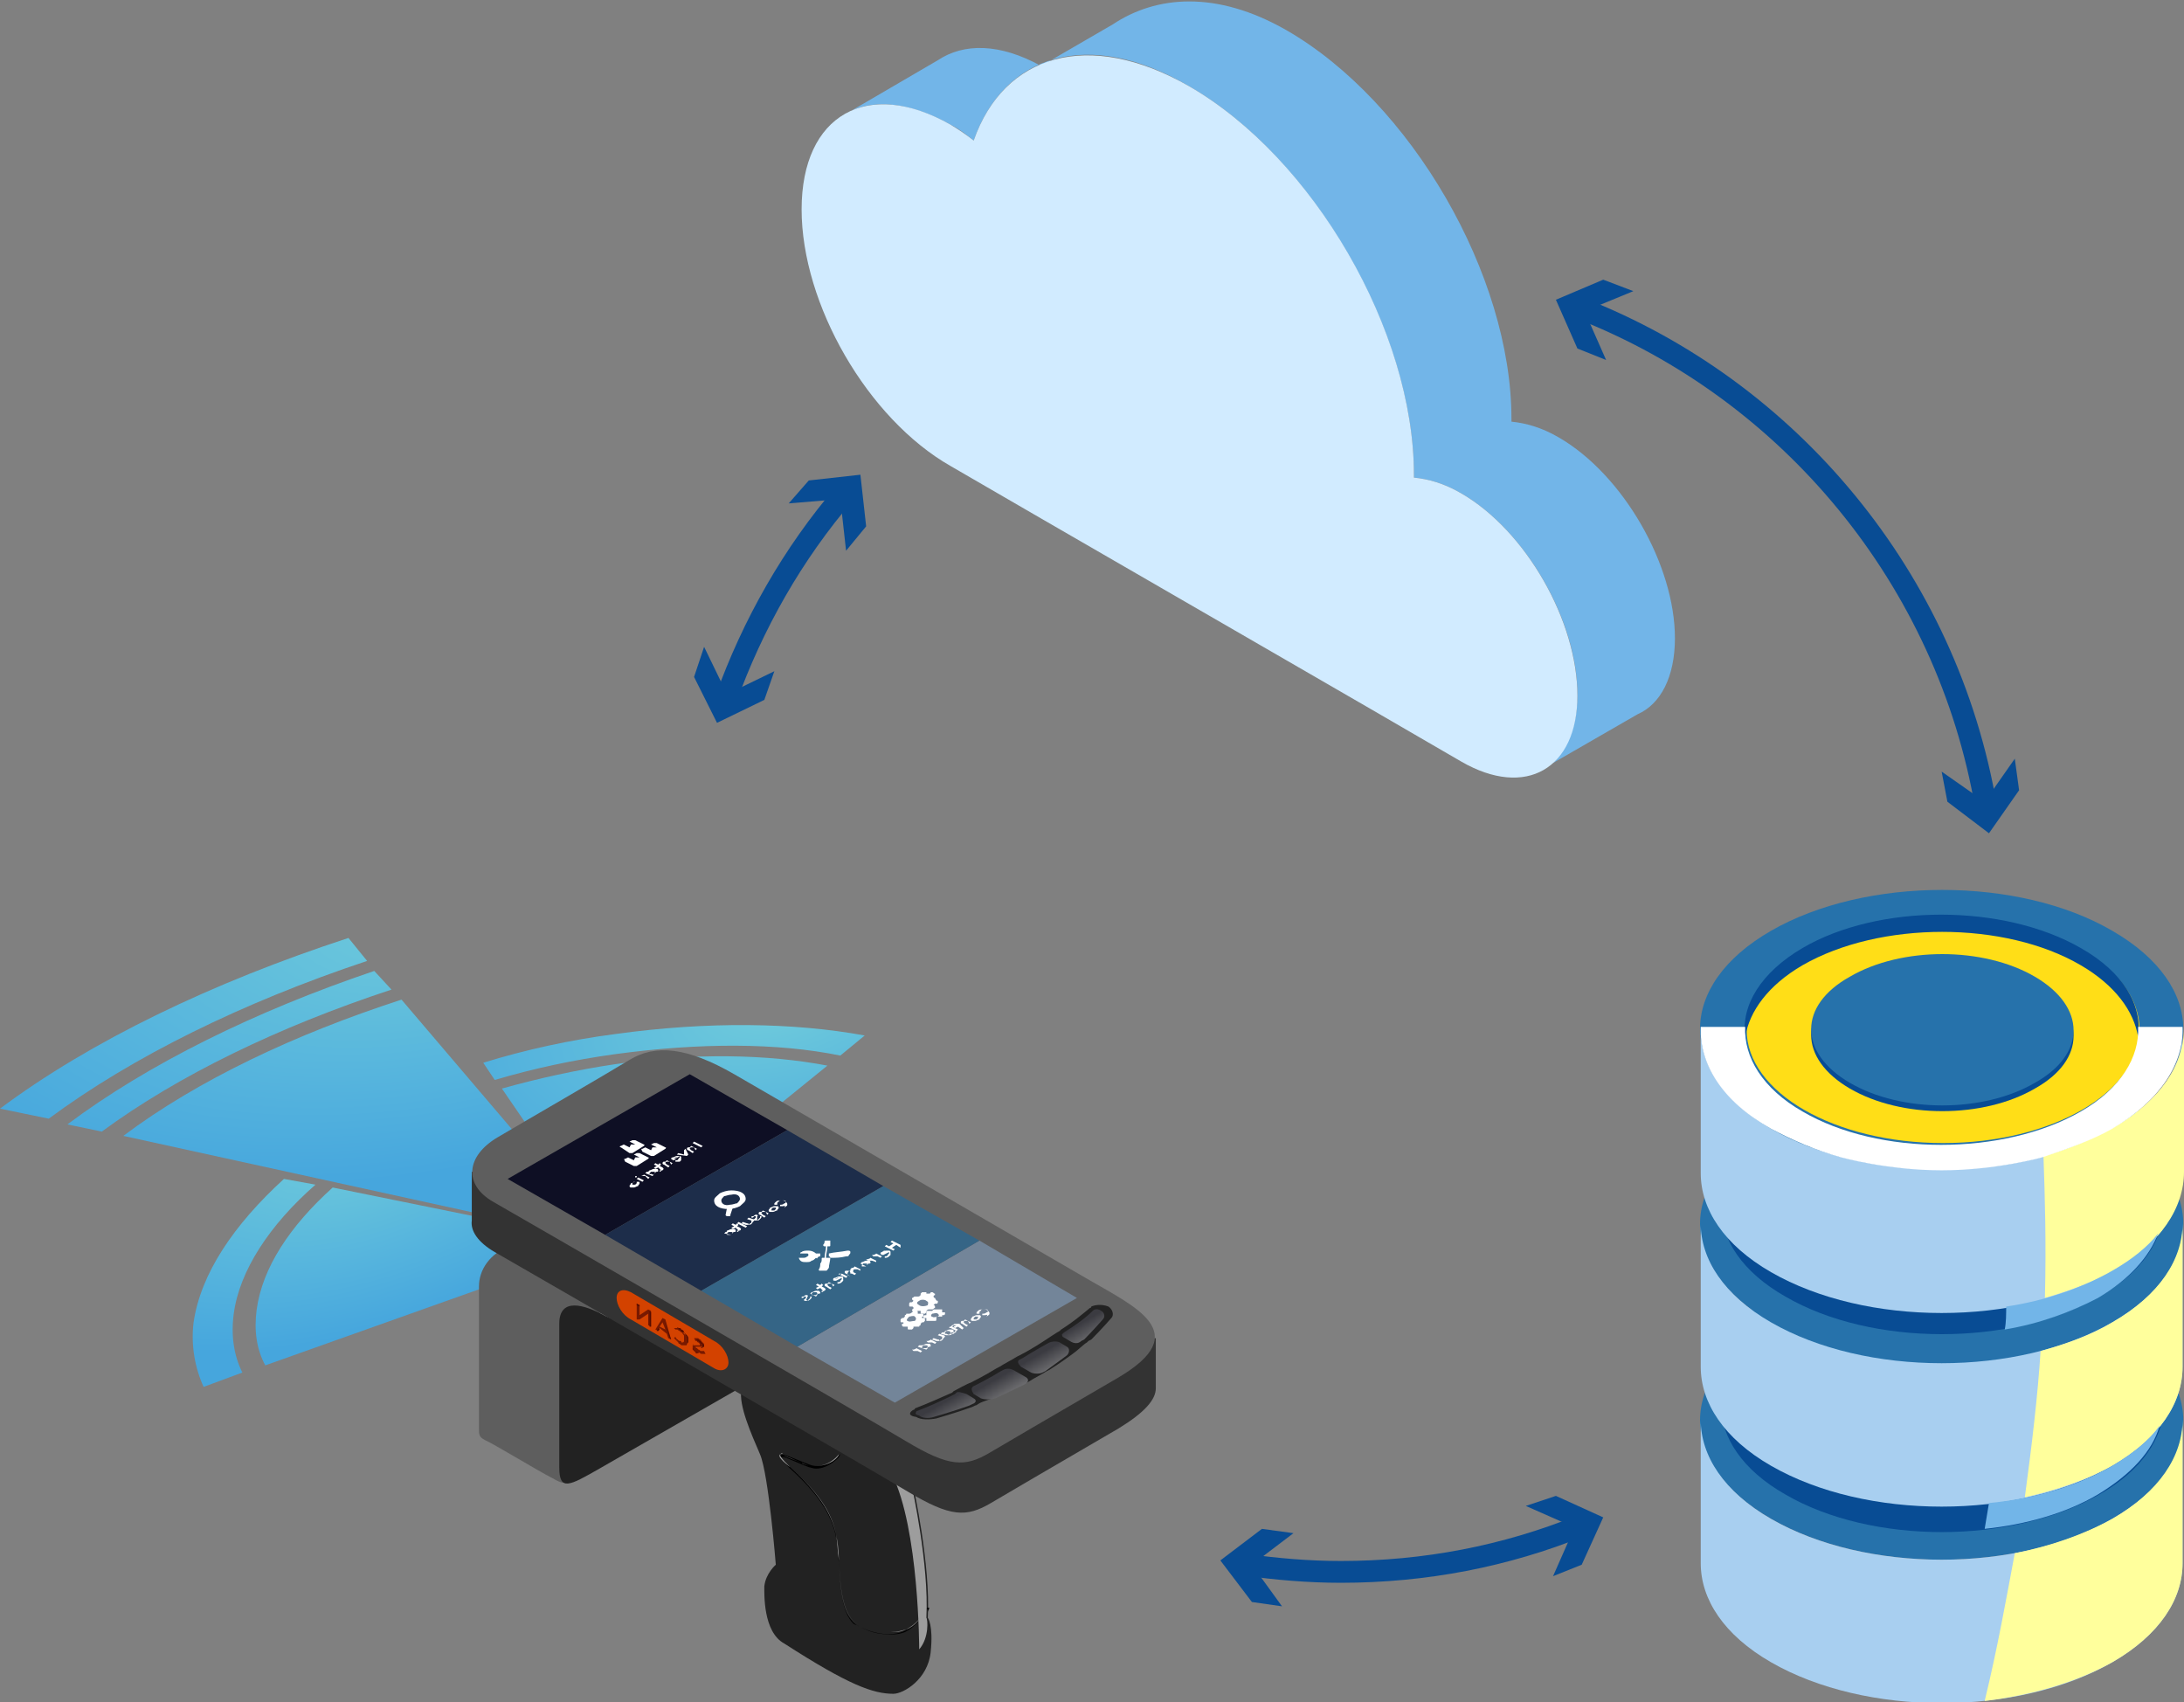
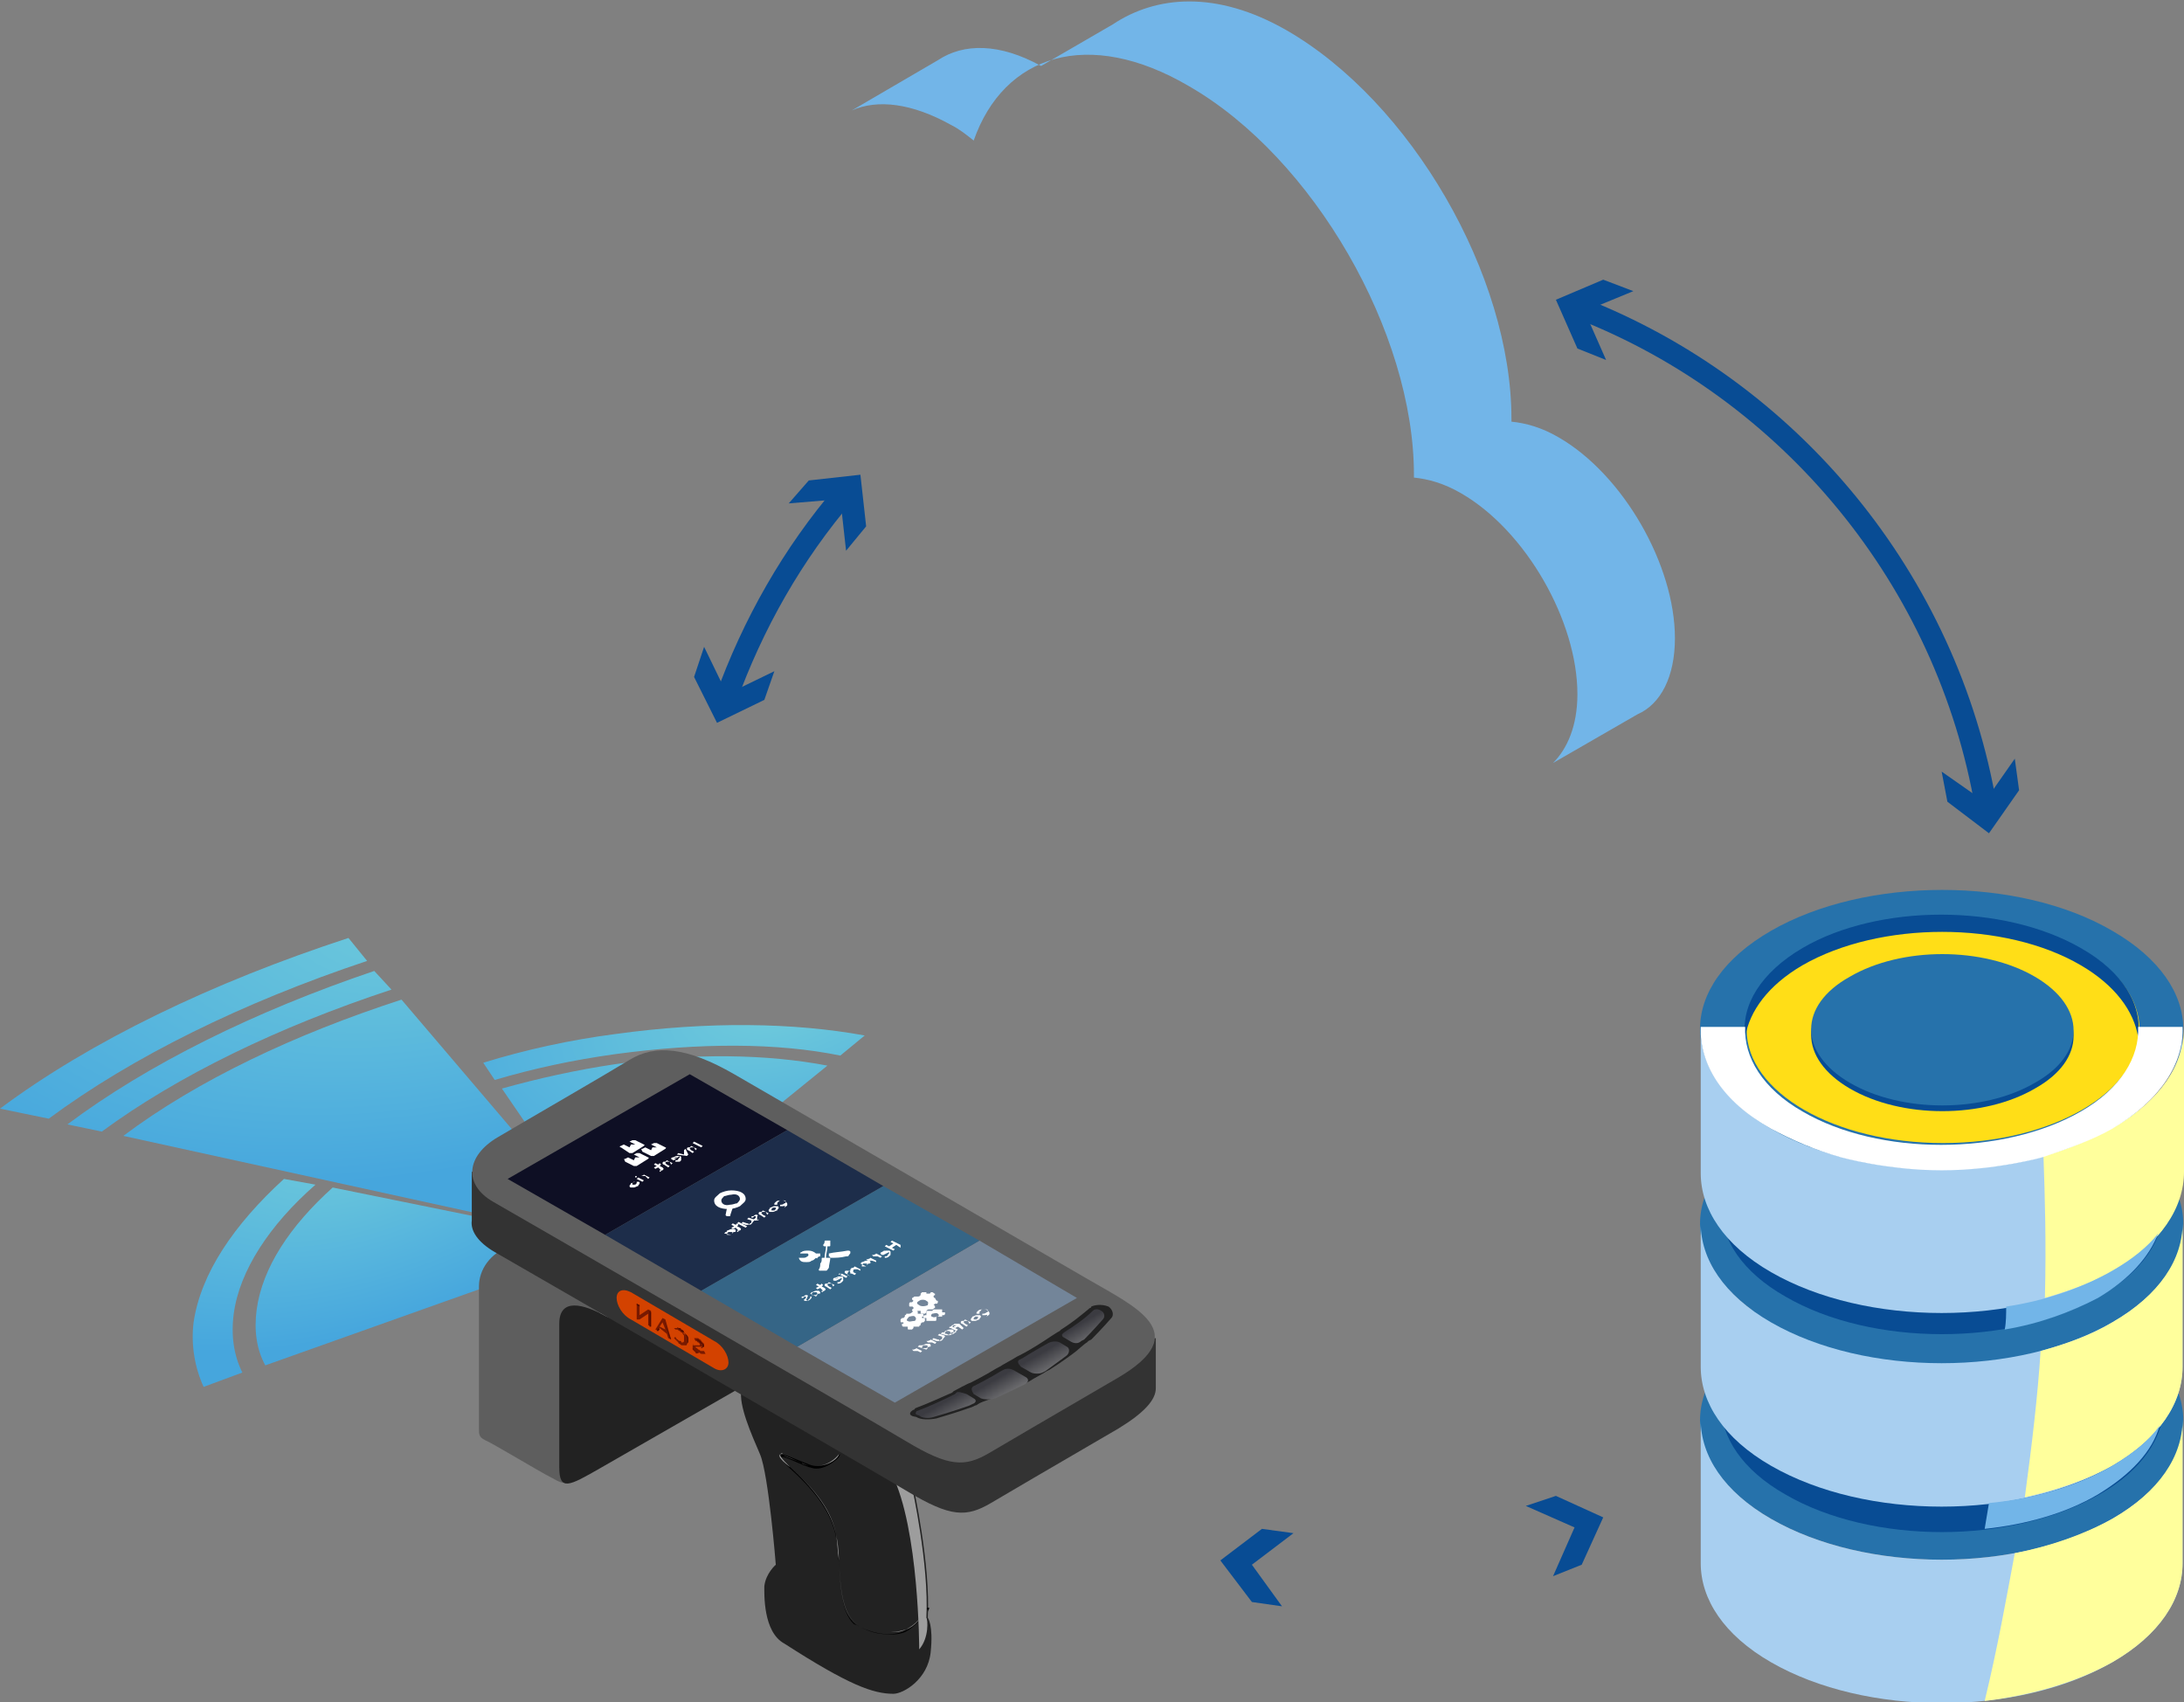
<svg xmlns="http://www.w3.org/2000/svg" version="1.1" id="Layer_1" x="0px" y="0px" viewBox="0 0 152.3 118.7" style="enable-background:new 0 0 152.3 118.7;" xml:space="preserve">
  <rect x="0" y="0" width="152.3" height="118.7" fill="#808080" stroke="none" />
  <style type="text/css">
	.st0{fill:#72B5E8;}
	.st1{fill:#D1EBFF;}
	.st2{fill:none;stroke:#084C94;stroke-width:1.52;stroke-miterlimit:10;}
	.st3{fill:#084C94;}
	.st4{fill:url(#SVGID_1_);}
	.st5{fill:url(#SVGID_2_);}
	.st6{fill:url(#SVGID_3_);}
	.st7{fill:#5E5E5E;}
	.st8{fill:#222222;}
	.st9{fill:#999999;}
	.st10{fill:#9D9D9D;}
	.st11{fill:#333333;}
	.st12{fill:#D34200;}
	.st13{fill:#781900;}
	.st14{fill:#540C00;}
	.st15{fill:#738599;}
	.st16{fill:#0E0F24;}
	.st17{fill:#1D2D4A;}
	.st18{fill:#356586;}
	.st19{fill:#FFFFFF;}
	.st20{fill:url(#SVGID_4_);}
	.st21{fill:url(#SVGID_5_);}
	.st22{fill:url(#SVGID_6_);}
	.st23{fill:url(#SVGID_7_);}
	.st24{fill:#2672AB;}
	.st25{fill:#A8CFF0;}
	.st26{fill:#FFDE17;}
	.st27{fill:#FFFF9C;}
</style>
  <g>
    <g>
      <g>
        <path class="st0" d="M116.8,44.5c0-5.1-3.6-11.4-8.1-14c-1.2-0.7-2.3-1-3.3-1.1c0-0.1,0-0.1,0-0.2c0-10-7-22.1-15.7-27.1     c-4.9-2.8-9.1-2.4-12.1-0.4l-5,2.9C69.7,3,67.2,3,65.4,4.2l-6,3.5c1.8-0.8,4.2-0.5,6.9,1c0.6,0.3,1.1,0.7,1.6,1.1     c2.1-6,8-7.9,15-3.8c8.7,5,15.7,17.2,15.7,27.1c0,0.1,0,0.1,0,0.2c1,0.1,2.1,0.4,3.3,1.1c4.5,2.6,8.1,8.9,8.1,14     c0,2.2-0.7,3.8-1.7,4.8l5.9-3.4l0,0C115.8,49.1,116.8,47.2,116.8,44.5z" />
      </g>
      <g>
-         <path class="st1" d="M101.9,34.4c-1.2-0.7-2.3-1-3.3-1.1c0-0.1,0-0.1,0-0.2c0-10-7-22.1-15.7-27.1c-7-4-12.9-2.2-15,3.8     c-0.5-0.4-1.1-0.8-1.6-1.1C60.5,5.4,55.9,8,55.9,14.6s4.6,14.6,10.4,17.9c2.9,1.7,32.2,18.6,35.6,20.6c4.5,2.6,8.1,0.5,8.1-4.6     C110,43.3,106.4,37,101.9,34.4z" />
-       </g>
+         </g>
    </g>
    <g>
      <g>
        <g>
          <path class="st2" d="M138.5,56.3c-2.7-15.9-13.7-29.1-28.3-34.8" />
          <g>
            <polygon class="st3" points="140.5,52.9 138.4,55.9 135.4,53.8 135.8,55.9 138.7,58.1 140.8,55.1      " />
          </g>
          <g>
            <polygon class="st3" points="113.9,20.3 110.5,21.7 112,25.1 110,24.3 108.5,20.9 111.8,19.5      " />
          </g>
        </g>
      </g>
      <g>
        <g>
-           <path class="st2" d="M86.8,109.1c2.2,0.3,4.4,0.5,6.7,0.5c5.9,0,11.5-1.1,16.7-3.2" />
          <g>
            <polygon class="st3" points="89.4,112 87.3,109.1 90.2,106.9 88,106.6 85.1,108.8 87.3,111.7      " />
          </g>
          <g>
            <polygon class="st3" points="108.3,109.9 109.8,106.5 106.4,105 108.5,104.3 111.8,105.8 110.3,109.1      " />
          </g>
        </g>
      </g>
      <g>
        <g>
          <path class="st2" d="M58.9,34.4c-3.6,4.2-6.4,9.1-8.3,14.4" />
          <g>
            <polygon class="st3" points="55,35.1 58.6,34.8 59,38.4 60.4,36.7 60,33.1 56.4,33.5      " />
          </g>
          <g>
            <polygon class="st3" points="49.1,45.1 50.7,48.4 54,46.8 53.3,48.8 50,50.4 48.4,47.2      " />
          </g>
        </g>
      </g>
    </g>
    <g>
      <g>
        <radialGradient id="SVGID_1_" cx="-1857.355" cy="306.656" r="29.124" gradientTransform="matrix(0.329 0.618 -1.421 0.371 1077.385 1097.439)" gradientUnits="userSpaceOnUse">
          <stop offset="0" style="stop-color:#6FCBDC" />
          <stop offset="0.922" style="stop-color:#46A6DD" />
        </radialGradient>
        <path class="st4" d="M8.6,79.2c5.2-3.9,12-7.1,19.4-9.5l14.4,16.9L8.6,79.2z M4.7,78.4l2.4,0.5c5.3-3.9,12.3-7.3,20.2-9.9     l-1.2-1.3C17.8,70.5,10.3,74.2,4.7,78.4z M0,77.3L3.4,78c5.8-4.3,13.5-8.1,22.2-11l-1.3-1.6C14.8,68.5,6.3,72.6,0,77.3z" />
        <radialGradient id="SVGID_2_" cx="-1288.221" cy="243.646" r="20.013" gradientTransform="matrix(0.477 0.578 -1.278 0.549 950.429 690.432)" gradientUnits="userSpaceOnUse">
          <stop offset="0" style="stop-color:#6FCBDC" />
          <stop offset="0.922" style="stop-color:#46A6DD" />
        </radialGradient>
        <path class="st5" d="M17.9,91.3c0.4-2.9,2.3-5.8,5.3-8.5l19.2,3.9l-23.9,8.5C17.9,94.1,17.7,92.8,17.9,91.3z M14.2,96.7l2.7-1     c-0.6-1.2-0.8-2.6-0.6-4.1c0.4-3,2.5-6.2,5.7-9l-2.2-0.4c-3.5,3.2-5.8,6.6-6.3,10C13.3,93.8,13.6,95.4,14.2,96.7z" />
        <radialGradient id="SVGID_3_" cx="-423.678" cy="1102.006" r="20.917" gradientTransform="matrix(-0.848 0.687 -1.187 -0.218 1002.747 601.666)" gradientUnits="userSpaceOnUse">
          <stop offset="0" style="stop-color:#6FCBDC" />
          <stop offset="0.922" style="stop-color:#46A6DD" />
        </radialGradient>
        <path class="st6" d="M42.9,74.2c5.5-0.8,10.6-0.7,14.8,0.1L42.4,86.7L35,75.9C37.5,75.2,40.2,74.6,42.9,74.2z M33.7,74.1l0.8,1.2     c2.7-0.8,5.5-1.4,8.4-1.8c5.9-0.8,11.3-0.8,15.7,0.1l1.7-1.4c-4.9-0.9-10.9-1-17.4-0.1C39.8,72.5,36.6,73.2,33.7,74.1z" />
      </g>
      <g>
        <path class="st7" d="M39.6,103.4c-0.4,0-0.5,0-1.2-0.4c-0.8-0.4-4.1-2.4-4.6-2.6c-0.4-0.2-0.4-0.4-0.4-0.8s0-8.7,0-9.9     c0-1.2,0.8-2.3,2.1-2.8c1.3-0.5,6.5,3.8,6.5,3.8l-1.4,6.8L39.6,103.4z" />
        <path class="st8" d="M41.8,102.4c-2.1,1.2-2.8,1.6-2.8-0.1s0-10,0-10c0-1.9,1.8-1.3,3.1-0.6c1.3,0.8,9,1.2,9,1.2l1.5,3.3     L41.8,102.4z" />
        <path class="st8" d="M63.7,103.7c0,0,1.2,5.4,1,9.1c0,0,0.4,0.5,0.2,2.4c-0.2,1.9-1.9,2.9-2.6,2.9c-1.4,0-3.1-0.6-7.6-3.5     c-1.5-0.8-1.4-3.5-1.4-4c0.1-0.9,0.8-1.5,0.8-1.5s-0.5-6.3-1.1-7.7c-0.6-1.4-1.5-3.4-1.3-4.5C52,95.8,63.7,103.7,63.7,103.7z" />
        <g>
          <path d="M58.5,101.6c0,0-0.7,0.8-1.6,0.8c-0.2,0-0.4-0.1-0.5-0.1c-0.2-0.1-0.3-0.1-0.5-0.2c-0.5-0.2-1.3-0.6-1.4-0.5      c0,0,0,0,0,0c-0.1,0-0.1,0-0.1,0c0,0,0-0.1,0-0.1c0.1-0.2,0.5,0,1.5,0.4c0.2,0.1,0.3,0.1,0.5,0.2c1.2,0.5,2.1-0.7,2.2-0.7      L58.5,101.6z" />
          <path d="M63.1,113.8c-0.5,0.2-1.1,0.2-1.8,0.1c-0.6-0.1-1-0.3-1.4-0.5c-0.1-0.1-0.3-0.1-0.4-0.2c-0.8-0.8-0.9-2.5-1-4.1      c0-0.7-0.1-1.4-0.2-1.9c-0.3-1.6-1.3-3.1-3.2-4.8c-0.6-0.6-0.7-0.7-0.7-0.7c0,0,0.1,0,0.1,0c0.1,0.1,0.2,0.3,0.6,0.6      c1.9,1.7,2.9,3.2,3.2,4.8c0.1,0.5,0.1,1.2,0.2,1.9c0.1,1.8,0.2,3.8,1.4,4.4c1.2,0.6,2.4,0.7,3.2,0.3c0.6-0.2,1-0.7,1.3-1.3      C64.2,113,63.7,113.5,63.1,113.8z" />
          <path d="M64.7,112.2l-0.1,0c0,0,0-0.1,0.1-0.1l0.1,0c0,0.1-0.1,0.2-0.1,0.3C64.7,112.3,64.7,112.2,64.7,112.2z" />
        </g>
        <g>
          <path class="st9" d="M57,102.2c0.9,0,1.5-0.8,1.5-0.8l0,0C58.5,101.6,57.9,102.2,57,102.2z" />
          <path class="st9" d="M55.9,102c0.2,0.1,0.3,0.1,0.5,0.2c0.2,0.1,0.5,0.1,0.7,0.1c-0.2,0-0.5,0-0.7-0.1      C56.2,102.1,56,102.1,55.9,102c-0.5-0.2-1.1-0.5-1.3-0.5C54.7,101.5,55.4,101.8,55.9,102z" />
          <path class="st9" d="M54.4,101.4c0,0,0.1-0.1,0.2-0.1C54.5,101.4,54.4,101.4,54.4,101.4c0,0.1,0,0.2,0.7,0.9      c1.9,1.7,2.9,3.2,3.2,4.7c0.1,0.5,0.1,1.2,0.2,1.8c0.1,1.8,0.2,3.9,1.4,4.5c0.5,0.2,1.3,0.5,2.2,0.5c0,0,0,0,0,0      c-0.9,0-1.7-0.3-2.2-0.5c-1.2-0.6-1.3-2.6-1.4-4.5c0-0.7-0.1-1.4-0.2-1.8c-0.3-1.6-1.3-3-3.2-4.7      C54.3,101.7,54.3,101.5,54.4,101.4z" />
          <path class="st9" d="M63.2,113.6c-0.3,0.1-0.7,0.2-1.1,0.2C62.5,113.8,62.8,113.8,63.2,113.6c0.6-0.3,1.1-0.8,1.4-1.6l0,0      C64.3,112.8,63.8,113.4,63.2,113.6z" />
        </g>
        <path class="st10" d="M64.1,115c0,0,0-8.4-1.9-12.2c0.9,0.6,1.4,0.9,1.4,0.9s1.2,5.4,1,9.1C64.7,112.9,64.8,114.2,64.1,115z" />
        <path class="st11" d="M32.9,85.1v-3.4l4.8,0.4v1.1c2.3-1.4,5-2.9,6.3-3.6c1.8-1.1,4-0.9,7.3,1c3.3,1.9,24.5,14.2,24.5,14.2     c0.5,0.3,0.9,0.5,1.4,0.8v-1.6l3.4-0.7v3.5l0,0c0,0.8-0.8,1.7-2.6,2.8c-5.5,3.2-7.2,4.2-8.9,5.2c-1.7,1-2.8,1-5.8-0.8     c-3-1.8-26.7-15.5-28.8-16.7C33.3,86.6,32.8,85.8,32.9,85.1z" />
        <path class="st7" d="M75.7,89.1c3.4,2,7.7,3.8,2.2,7c-5.5,3.2-7.2,4.2-8.9,5.2c-1.7,1-2.8,1-5.8-0.8c-3-1.8-26.7-15.5-28.8-16.7     s-1.9-3.2,0.3-4.5c2.2-1.3,7.4-4.3,9.2-5.4c1.8-1.1,4-0.9,7.3,1C54.5,76.8,75.7,89.1,75.7,89.1z" />
        <g>
          <path class="st12" d="M43,90.5c0,0.5,0.4,1.2,1,1.5l5.8,3.4c0.5,0.3,1,0.1,1-0.4v0c0-0.5-0.4-1.2-1-1.5L44,90.1      C43.4,89.8,43,90,43,90.5L43,90.5z" />
          <path class="st13" d="M48.5,94.3c0,0-0.1-0.1-0.1-0.1c0,0-0.1-0.1-0.1-0.1c0-0.1,0-0.1,0-0.2v0c0,0,0-0.1,0-0.1c0,0,0,0,0.1,0      c0,0,0.1,0,0.1,0c0,0,0.1,0,0.1,0c0.1,0,0.1,0,0.1,0c0,0,0.1,0,0.1,0c0,0,0,0,0,0c0,0,0,0,0,0v0c0,0,0-0.1,0-0.1      c0,0-0.1-0.1-0.1-0.1c0,0-0.1,0-0.1-0.1c0,0-0.1,0-0.1,0l-0.1-0.2c0.1,0,0.1,0,0.2,0c0.1,0,0.1,0,0.2,0.1c0.1,0,0.1,0.1,0.1,0.1      s0.1,0.1,0.1,0.1c0,0,0.1,0.1,0.1,0.1c0,0,0,0.1,0,0.1v0c0,0,0,0.1,0,0.1s0,0-0.1,0c0,0-0.1,0-0.1,0c0,0-0.1,0-0.2,0      c-0.1,0-0.1,0-0.1,0c0,0-0.1,0-0.1,0c0,0,0,0,0,0c0,0,0,0,0,0v0c0,0,0,0.1,0.1,0.1c0,0,0.1,0.1,0.1,0.1c0.1,0,0.1,0.1,0.2,0.1      c0.1,0,0.1,0,0.2,0l0.1,0.2c-0.1,0-0.1,0-0.2,0c-0.1,0-0.2,0-0.2-0.1C48.6,94.4,48.5,94.4,48.5,94.3z M47.3,93.6      c0,0-0.1-0.1-0.1-0.1c0,0-0.1-0.1-0.1-0.1c0,0-0.1-0.1-0.1-0.1l0.1-0.1c0,0.1,0.1,0.1,0.1,0.2c0,0.1,0.1,0.1,0.2,0.1      c0.1,0,0.1,0,0.1,0.1c0,0,0.1,0,0.1,0c0,0,0.1,0,0.1-0.1c0,0,0-0.1,0-0.1v0c0-0.1,0-0.1,0-0.2c0-0.1,0-0.1-0.1-0.2      c0-0.1-0.1-0.1-0.1-0.1c0,0-0.1-0.1-0.1-0.1c-0.1,0-0.1-0.1-0.2-0.1c0,0-0.1,0-0.1,0L47,92.6c0,0,0.1,0,0.1,0c0,0,0.1,0,0.1,0      c0,0,0.1,0,0.1,0s0.1,0,0.1,0.1c0.1,0,0.2,0.1,0.2,0.2c0.1,0.1,0.1,0.1,0.2,0.2s0.1,0.2,0.1,0.2c0,0.1,0,0.2,0,0.2v0      c0,0.1,0,0.1,0,0.2c0,0.1-0.1,0.1-0.1,0.1c0,0-0.1,0-0.2,0c-0.1,0-0.1,0-0.2-0.1C47.4,93.7,47.3,93.7,47.3,93.6z M46.8,93.4      l-0.2-0.1l-0.1-0.3L46,92.6l-0.1,0.2l-0.2-0.1l0.5-0.8l0.2,0.1L46.8,93.4z M46.4,92.7l-0.2-0.5L46,92.5L46.4,92.7z M45.4,92.5      l-0.2-0.1v-0.8l-0.6,0.4L44.4,92v-1.1l0.2,0.1v0.7l0.6-0.4l0.2,0.1V92.5z" />
          <g>
            <path class="st14" d="M48.3,93.8C48.3,93.7,48.3,93.7,48.3,93.8c0.1,0,0.1,0,0.1,0c0,0,0.1,0,0.1,0c0.1,0,0.1,0,0.1,0       c0,0,0.1,0,0.1,0c0,0,0,0,0,0c0,0,0,0-0.1,0c0,0-0.1,0-0.1,0C48.5,93.8,48.5,93.8,48.3,93.8C48.4,93.7,48.3,93.7,48.3,93.8z" />
            <path class="st14" d="M48.9,94.3c-0.1,0-0.1,0-0.2,0c-0.1,0-0.1,0-0.2-0.1c-0.1,0-0.1-0.1-0.1-0.1c0,0-0.1-0.1-0.1-0.1v0       c0,0,0,0,0,0c0,0,0,0,0,0c0,0,0,0,0,0c0,0,0,0,0,0c0,0,0,0,0,0v0c0,0,0,0.1,0.1,0.1c0,0,0.1,0.1,0.1,0.1c0.1,0,0.1,0.1,0.2,0.1       C48.9,94.3,48.9,94.3,48.9,94.3l0.2,0.2c0,0,0,0,0,0L48.9,94.3z" />
            <path class="st14" d="M48.9,94C48.9,94,48.9,94,48.9,94C49,94,49,94,48.9,94c0-0.1,0.1-0.1,0.1-0.1v0c0,0,0-0.1,0-0.1       c0,0,0-0.1-0.1-0.1c0,0-0.1-0.1-0.1-0.1s-0.1-0.1-0.1-0.1c-0.1,0-0.1-0.1-0.2-0.1c0,0-0.1,0-0.1,0l0,0c0.1,0,0.1,0,0.2,0       c0.1,0,0.1,0,0.2,0.1c0.1,0,0.1,0.1,0.1,0.1s0.1,0.1,0.1,0.1c0,0,0.1,0.1,0.1,0.1c0,0,0,0.1,0,0.1v0C49,93.9,49,94,48.9,94       C49,94,49,94,48.9,94z" />
            <polygon class="st14" points="44.6,91.8 44.6,91.1 44.4,91 44.4,90.9 44.6,91 44.6,91.8      " />
            <path class="st14" d="M47.5,93.6c0,0-0.1,0-0.1-0.1c-0.1,0-0.1-0.1-0.2-0.1c0-0.1-0.1-0.1-0.1-0.2l0,0c0,0.1,0.1,0.1,0.1,0.2       c0,0.1,0.1,0.1,0.2,0.1C47.5,93.6,47.5,93.6,47.5,93.6c0.1,0,0.1,0,0.1,0c0,0,0,0,0,0C47.6,93.6,47.6,93.6,47.5,93.6z" />
            <polygon class="st14" points="46.2,92.2 46.2,92.2 46,92.5 46.4,92.7 46.4,92.7 46,92.5      " />
            <polygon class="st14" points="45.3,91.5 45.2,91.4 45.2,91.4 45.4,91.5 45.4,92.5 45.3,92.5      " />
            <path class="st14" d="M47.9,93.7c0-0.1,0-0.1,0-0.2v0c0-0.1,0-0.2,0-0.2c0-0.1-0.1-0.2-0.1-0.2c0-0.1-0.1-0.2-0.2-0.2       c-0.1-0.1-0.1-0.1-0.2-0.2c0,0-0.1,0-0.1-0.1s-0.1,0-0.1,0c0,0-0.1,0-0.1,0c0,0,0,0,0,0l0,0c0,0,0.1,0,0.1,0c0,0,0.1,0,0.1,0       c0,0,0.1,0,0.1,0s0.1,0,0.1,0.1c0.1,0,0.2,0.1,0.2,0.2c0.1,0.1,0.1,0.1,0.2,0.2s0.1,0.2,0.1,0.2c0,0.1,0,0.2,0,0.2v0       C48,93.6,48,93.6,47.9,93.7C47.9,93.7,47.9,93.8,47.9,93.7c-0.1,0.1-0.1,0.1-0.1,0.1C47.8,93.8,47.9,93.8,47.9,93.7z" />
            <polygon class="st14" points="45.2,91.7 45.2,91.7 44.6,92.1 44.6,92.1      " />
            <polygon class="st14" points="45.9,92.6 46,92.7 45.9,92.8 45.8,92.8      " />
            <polygon class="st14" points="46.3,92 46.1,91.9 46.1,91.9 46.3,92 46.8,93.4 46.7,93.3      " />
          </g>
        </g>
        <g>
          <polygon class="st15" points="75.1,90.5 62.4,97.8 55.6,93.9 68.3,86.5     " />
          <polygon class="st16" points="35.4,82.2 48.1,74.9 54.9,78.8 42.2,86.1     " />
          <polygon class="st17" points="42.2,86.1 54.9,78.8 61.6,82.7 48.9,90     " />
          <polygon class="st18" points="61.6,82.7 68.3,86.5 55.6,93.9 48.9,90     " />
          <g>
            <g>
              <g>
                <path class="st19" d="M43.3,79.9l0.2-0.1l0.4,0.2l0.1-0.2l0.3,0l-0.4-0.2l0.2-0.1c0.1,0,0.2,0,0.2,0l0.6,0.3         c0.1,0,0,0.1,0,0.1l-0.8,0.5c-0.1,0-0.2,0-0.2,0L43.3,80C43.2,80,43.2,79.9,43.3,79.9z" />
                <path class="st19" d="M44.8,80.1l0.2-0.1l0.4,0.2l0.1-0.2l0.3,0l-0.4-0.2l0.2-0.1c0.1,0,0.2,0,0.2,0l0.6,0.3         c0.1,0,0,0.1,0,0.1l-0.8,0.5c-0.1,0-0.2,0-0.2,0l-0.6-0.3C44.7,80.1,44.7,80.1,44.8,80.1z" />
                <path class="st19" d="M43.6,80.8l0.2-0.1l0.4,0.2l0.1-0.2l0.3,0l-0.4-0.2l0.2-0.1c0.1,0,0.2,0,0.2,0l0.6,0.3         c0.1,0,0,0.1,0,0.1l-0.8,0.5c-0.1,0-0.2,0-0.2,0l-0.6-0.3C43.5,80.8,43.5,80.8,43.6,80.8z" />
              </g>
              <g>
                <path class="st19" d="M48.9,80l-0.6-0.3l0.1-0.1l0.6,0.3L48.9,80z" />
                <path class="st19" d="M48.4,80c0,0-0.1,0-0.1,0s-0.1,0-0.1,0c0,0-0.1,0-0.1,0.1c0,0,0,0,0.1,0.1l0.2,0.1l-0.1,0.1L48,80.2         c-0.1,0-0.1-0.1-0.1-0.1c0,0,0-0.1,0.1-0.1c0,0,0.1,0,0.1,0c0,0,0.1,0,0.1,0l-0.1,0l0.1-0.1l0.4,0.2l-0.1,0.1L48.4,80z" />
                <path class="st19" d="M47.7,80.2l0.1-0.1l0.2,0.4l-0.1,0.1l-0.7-0.1l0.1-0.1l0.4,0.1L47.7,80.2z" />
                <path class="st19" d="M46.8,80.8c0-0.1,0.1-0.1,0.1-0.1c0.1,0,0.2-0.1,0.3-0.1c0.1,0,0.2,0,0.2,0c0,0,0.1,0,0.1,0.1         c0,0,0,0,0,0.1c0,0,0,0.1,0,0.1s-0.1,0.1-0.1,0.1C47.3,81,47.2,81,47.1,81l0-0.1c0.1,0,0.2,0,0.2-0.1c0,0,0.1-0.1,0.1-0.1         c0,0,0-0.1,0-0.1L47,80.9c0,0,0,0,0,0C46.9,80.9,46.8,80.8,46.8,80.8z M47,80.8C47,80.8,47,80.8,47,80.8l0.3-0.1         c0,0-0.1,0-0.1,0C47.1,80.7,47.1,80.7,47,80.8C47,80.7,47,80.7,47,80.8z" />
                <path class="st19" d="M46.7,81c0,0-0.1,0-0.1,0c0,0-0.1,0-0.1,0c0,0-0.1,0-0.1,0.1c0,0,0,0,0.1,0.1l0.2,0.1l-0.1,0.1         l-0.3-0.2c-0.1,0-0.1-0.1-0.1-0.1c0,0,0-0.1,0.1-0.1c0,0,0.1,0,0.1,0c0,0,0.1,0,0.1,0l-0.1,0l0.1-0.1l0.4,0.2l-0.1,0.1         L46.7,81z" />
                <path class="st19" d="M46.1,81.6C46.2,81.5,46.2,81.5,46.1,81.6l-0.2-0.2l-0.2,0.1l-0.1-0.1l0.2-0.1l-0.2-0.1l0.1-0.1         l0.2,0.1l0.1-0.1l0.1,0.1L46,81.3l0.2,0.1c0.1,0.1,0.1,0.1,0,0.2c-0.1,0-0.1,0.1-0.2,0.1l0-0.1C46,81.6,46.1,81.6,46.1,81.6z         " />
-                 <path class="st19" d="M45.3,81.6c0.1,0,0.2-0.1,0.3-0.1c0.1,0,0.2,0,0.2,0c0.1,0,0.1,0.1,0.1,0.1c0,0.1,0,0.1-0.1,0.1         c-0.1,0-0.1,0.1-0.2,0.1l0.1,0L45.5,82L45,81.8l0.1-0.1l0.1,0C45.2,81.7,45.3,81.6,45.3,81.6z M45.5,81.9c0.1,0,0.1,0,0.1,0         c0,0,0.1-0.1,0.1-0.1c0,0,0-0.1-0.1-0.1c0,0-0.1,0-0.1,0c-0.1,0-0.1,0-0.1,0c0,0-0.1,0.1-0.1,0.1c0,0,0,0.1,0,0.1         C45.4,81.8,45.5,81.9,45.5,81.9z" />
                <path class="st19" d="M45,82c0,0-0.1,0-0.1,0c0,0-0.1,0-0.1,0c0,0,0,0-0.1,0L44.6,82c0,0,0,0,0.1,0c0.1,0,0.1-0.1,0.2,0         l-0.1,0l0.1-0.1l0.4,0.2l-0.1,0.1L45,82z" />
                <path class="st19" d="M44.3,82.1C44.3,82.1,44.3,82.1,44.3,82.1C44.2,82.1,44.2,82.1,44.3,82.1C44.2,82,44.2,82,44.3,82.1         c0-0.1,0-0.1,0-0.1c0,0,0.1,0,0.1,0c0,0,0,0,0,0C44.4,82.1,44.4,82.1,44.3,82.1C44.4,82.1,44.3,82.1,44.3,82.1z M44.5,82.1         l0.4,0.2l-0.1,0.1l-0.4-0.2L44.5,82.1z" />
                <path class="st19" d="M44.6,82.5c0,0.1-0.1,0.1-0.1,0.2c-0.1,0-0.2,0.1-0.3,0.1c-0.1,0-0.2,0-0.2,0c-0.1,0-0.1-0.1-0.1-0.1         c0-0.1,0.1-0.1,0.1-0.2c0.1,0,0.2-0.1,0.3-0.1c0.1,0,0.2,0,0.2,0C44.6,82.4,44.6,82.4,44.6,82.5z M44.2,82.6         c0.1,0,0.1,0,0.1,0s0.1-0.1,0.1-0.1c0,0,0-0.1,0-0.1c0,0-0.1,0-0.1,0c-0.1,0-0.1,0-0.1,0c0,0-0.1,0.1-0.1,0.1         c0,0,0,0.1,0,0.1C44.1,82.6,44.1,82.6,44.2,82.6z" />
              </g>
            </g>
            <g>
              <g>
                <path class="st19" d="M54.6,84.1c-0.1,0-0.2,0-0.2,0l0-0.1c0.1,0,0.2,0,0.3-0.1c0.1,0,0.1-0.1,0.1-0.1c0,0,0-0.1-0.1-0.1         c-0.1,0-0.1,0-0.2,0c-0.1,0-0.2,0-0.2,0.1c-0.1,0-0.1,0.1-0.1,0.2l-0.2,0c0,0,0-0.1,0-0.1c0,0,0.1-0.1,0.1-0.1         c0.1-0.1,0.2-0.1,0.4-0.1c0.1,0,0.2,0,0.3,0.1c0.1,0.1,0.1,0.1,0.1,0.2c0,0.1-0.1,0.1-0.2,0.2C54.8,84,54.7,84.1,54.6,84.1z" />
                <path class="st19" d="M54.3,84.2c0,0.1-0.1,0.1-0.1,0.2c-0.1,0-0.2,0.1-0.3,0.1c-0.1,0-0.2,0-0.2,0c-0.1,0-0.1-0.1-0.1-0.1         c0-0.1,0.1-0.1,0.1-0.2c0.1,0,0.2-0.1,0.3-0.1c0.1,0,0.2,0,0.2,0C54.3,84.1,54.3,84.2,54.3,84.2z M53.9,84.4         c0.1,0,0.1,0,0.1,0c0,0,0.1-0.1,0.1-0.1c0,0,0-0.1,0-0.1c0,0-0.1,0-0.1,0c-0.1,0-0.1,0-0.1,0c0,0-0.1,0.1-0.1,0.1         c0,0,0,0.1,0,0.1C53.8,84.4,53.9,84.4,53.9,84.4z" />
                <path class="st19" d="M53.4,84.5c0,0-0.1,0-0.1,0c0,0-0.1,0-0.1,0c0,0-0.1,0-0.1,0.1c0,0,0,0,0.1,0.1l0.2,0.1l-0.1,0.1         L53,84.7c-0.1,0-0.1-0.1-0.1-0.1c0,0,0-0.1,0.1-0.1c0,0,0.1,0,0.1,0c0,0,0.1,0,0.1,0l-0.1,0l0.1-0.1l0.4,0.2l-0.1,0.1         L53.4,84.5z" />
-                 <path class="st19" d="M52.8,85.1c-0.1,0-0.1,0-0.2,0c0,0-0.1-0.1,0-0.1c0,0,0,0,0.1-0.1c0,0,0,0,0-0.1c0,0,0,0,0,0         c0,0,0,0-0.1,0c0,0-0.1,0.1-0.1,0.1l-0.1,0c0-0.1,0-0.1,0.1-0.1c0.1,0,0.1-0.1,0.2-0.1c0.1,0,0.1,0,0.1,0c0,0,0.1,0.1,0,0.1         c0,0,0,0,0,0.1c0,0,0,0,0,0C52.8,85,52.8,85,52.8,85.1C52.8,85,52.8,85,52.8,85.1c0.1-0.1,0.1-0.1,0.1-0.1c0,0,0,0,0.1-0.1         c0,0,0,0,0-0.1l0.1,0c0,0.1,0,0.1-0.1,0.2C52.9,85.1,52.9,85.1,52.8,85.1z" />
+                 <path class="st19" d="M52.8,85.1c-0.1,0-0.1,0-0.2,0c0,0-0.1-0.1,0-0.1c0,0,0,0,0.1-0.1c0,0,0,0,0-0.1c0,0,0,0,0,0         c0,0,0,0-0.1,0c0,0-0.1,0.1-0.1,0.1l-0.1,0c0-0.1,0-0.1,0.1-0.1c0.1,0,0.1-0.1,0.2-0.1c0.1,0,0.1,0,0.1,0c0,0,0.1,0.1,0,0.1         c0,0,0,0,0,0.1c0,0,0,0,0,0C52.8,85,52.8,85,52.8,85.1C52.8,85,52.8,85,52.8,85.1c0.1-0.1,0.1-0.1,0.1-0.1c0,0,0,0,0.1-0.1         c0,0,0,0,0-0.1c0,0.1,0,0.1-0.1,0.2C52.9,85.1,52.9,85.1,52.8,85.1z" />
                <path class="st19" d="M52.2,85.4c-0.1,0-0.1,0-0.2,0l-0.3-0.1l0.1-0.1l0.3,0.1C52.2,85.3,52.2,85.3,52.2,85.4         c0.1-0.1,0.1-0.1,0.1-0.1c0,0,0.1,0,0.1-0.1c0,0,0,0,0-0.1L52.1,85l0.1-0.1l0.3,0.1c0.1,0,0.1,0.1,0.1,0.1         c0,0-0.1,0.1-0.1,0.1C52.4,85.4,52.3,85.4,52.2,85.4z" />
                <path class="st19" d="M51.5,85.2l0.6,0.3L52,85.6l-0.6-0.3L51.5,85.2z" />
                <path class="st19" d="M51.5,85.8C51.6,85.8,51.6,85.7,51.5,85.8l-0.2-0.2l-0.2,0.1l-0.1-0.1l0.2-0.1l-0.2-0.1l0.1-0.1         l0.2,0.1l0.1-0.1l0.1,0.1l-0.1,0.1l0.2,0.1c0.1,0.1,0.1,0.1,0,0.2c-0.1,0-0.1,0.1-0.2,0.1l0-0.1         C51.5,85.8,51.5,85.8,51.5,85.8z" />
                <path class="st19" d="M50.7,85.8c0.1,0,0.2-0.1,0.3-0.1c0.1,0,0.2,0,0.2,0c0.1,0,0.1,0.1,0.1,0.1c0,0.1,0,0.1-0.1,0.1         c-0.1,0-0.1,0.1-0.2,0.1l0.1,0l-0.1,0.1L50.5,86l0.1-0.1l0.1,0C50.6,85.9,50.7,85.9,50.7,85.8z M50.9,86.1c0.1,0,0.1,0,0.1,0         c0,0,0.1-0.1,0.1-0.1c0,0,0-0.1-0.1-0.1c0,0-0.1,0-0.1,0c-0.1,0-0.1,0-0.1,0c0,0-0.1,0.1-0.1,0.1s0,0.1,0,0.1         C50.8,86.1,50.9,86.1,50.9,86.1z" />
              </g>
              <g>
                <path class="st19" d="M50.8,84.3c-0.6,0-1-0.2-1-0.6c0-0.2,0.2-0.3,0.4-0.5c0.2-0.1,0.5-0.2,0.8-0.2c0.6,0,1,0.2,1,0.6         c0,0.2-0.2,0.3-0.4,0.5C51.4,84.2,51.1,84.3,50.8,84.3z M50.3,83.7c0,0.2,0.2,0.4,0.6,0.3c0.2,0,0.4-0.1,0.5-0.1         c0.1-0.1,0.2-0.2,0.2-0.3c0-0.2-0.2-0.4-0.6-0.3c-0.2,0-0.4,0.1-0.5,0.1C50.4,83.5,50.3,83.6,50.3,83.7z" />
                <path class="st19" d="M50.9,84.8C50.9,84.7,51,84.7,50.9,84.8l0.2-0.6c0-0.1-0.1-0.1-0.2-0.1c-0.1,0-0.2,0.1-0.2,0.1         l-0.1,0.5c0,0.1,0.1,0.1,0.2,0.1C50.8,84.8,50.8,84.8,50.9,84.8z" />
              </g>
            </g>
            <g>
              <g>
                <path class="st19" d="M62.5,86.8L62.2,87l0.2,0.1l-0.1,0.1l-0.6-0.3l0.1-0.1l0.2,0.1l0.3-0.2l-0.2-0.1l0.1-0.1l0.6,0.3         L62.8,87L62.5,86.8z" />
                <path class="st19" d="M61.4,87.4c0-0.1,0.1-0.1,0.1-0.1c0.1,0,0.2-0.1,0.3-0.1c0.1,0,0.2,0,0.2,0c0,0,0.1,0,0.1,0.1         c0,0,0,0,0,0.1c0,0,0,0.1,0,0.1c0,0-0.1,0.1-0.1,0.1c-0.1,0.1-0.2,0.1-0.3,0.1l0-0.1c0.1,0,0.2,0,0.2-0.1         c0,0,0.1-0.1,0.1-0.1s0-0.1,0-0.1l-0.4,0.2c0,0,0,0,0,0C61.4,87.5,61.4,87.4,61.4,87.4z M61.5,87.3         C61.5,87.4,61.5,87.4,61.5,87.3l0.3-0.1c0,0-0.1,0-0.1,0C61.7,87.2,61.6,87.2,61.5,87.3C61.5,87.3,61.5,87.3,61.5,87.3z" />
                <path class="st19" d="M61.2,87.6c0,0-0.1,0-0.1,0c0,0-0.1,0-0.1,0c0,0,0,0-0.1,0l-0.1-0.1c0,0,0,0,0.1,0c0.1,0,0.1-0.1,0.2,0         l-0.1,0l0.1-0.1l0.4,0.2l-0.1,0.1L61.2,87.6z" />
                <path class="st19" d="M60.8,87.9c0,0-0.1,0-0.1,0c0,0-0.1,0-0.1,0c0,0,0,0-0.1,0l-0.1-0.1c0,0,0,0,0.1,0c0.1,0,0.1-0.1,0.2,0         l-0.1,0l0.1-0.1l0.4,0.2L61.1,88L60.8,87.9z" />
                <path class="st19" d="M60.1,88c0.1,0,0.2-0.1,0.3-0.1c0.1,0,0.2,0,0.2,0c0.1,0,0.1,0.1,0.1,0.1c0,0.1,0,0.1-0.1,0.1         c-0.1,0-0.1,0.1-0.2,0.1l0.1,0l-0.1,0.1l-0.4-0.2l0.1-0.1l0.1,0C60,88.1,60.1,88.1,60.1,88z M60.3,88.3c0.1,0,0.1,0,0.1,0         c0,0,0.1-0.1,0.1-0.1c0,0,0-0.1-0.1-0.1c0,0-0.1,0-0.1,0c-0.1,0-0.1,0-0.1,0c0,0-0.1,0.1-0.1,0.1s0,0.1,0,0.1         C60.2,88.3,60.3,88.3,60.3,88.3z" />
                <path class="st19" d="M59.2,88.6c0,0,0.1,0,0.1,0c0,0,0,0,0-0.1c0,0,0,0,0.1-0.1c0,0,0.1,0,0.1,0c0,0,0.1,0,0.1,0l-0.1,0         l0.1-0.1l0.4,0.2L60,88.6l-0.2-0.1c0,0-0.1,0-0.1,0c0,0-0.1,0-0.1,0c0,0-0.1,0-0.1,0.1c0,0,0,0,0,0.1l0.2,0.1l-0.1,0.1         l-0.2-0.1c0,0-0.1,0-0.1,0C59.3,88.6,59.2,88.6,59.2,88.6c0,0.1-0.1,0.1-0.1,0.2c0,0,0,0,0,0.1l0.2,0.1L59.3,89L59,88.8         c-0.1,0-0.1-0.1-0.1-0.1c0,0,0-0.1,0.1-0.1C59.1,88.6,59.1,88.6,59.2,88.6z" />
                <path class="st19" d="M58.5,88.9C58.5,88.9,58.5,88.8,58.5,88.9C58.5,88.8,58.5,88.8,58.5,88.9         C58.5,88.8,58.5,88.8,58.5,88.9c0-0.1,0-0.1,0-0.1c0,0,0.1,0,0.1,0c0,0,0,0,0,0C58.7,88.8,58.6,88.8,58.5,88.9         C58.6,88.8,58.6,88.8,58.5,88.9z M58.7,88.8l0.4,0.2L59,89.1l-0.4-0.2L58.7,88.8z" />
                <path class="st19" d="M58.1,89.2c0-0.1,0.1-0.1,0.1-0.1c0.1,0,0.2-0.1,0.3-0.1c0.1,0,0.2,0,0.2,0c0,0,0.1,0,0.1,0.1         c0,0,0,0,0,0.1c0,0,0,0.1,0,0.1s-0.1,0.1-0.1,0.1c-0.1,0.1-0.2,0.1-0.3,0.1l0-0.1c0.1,0,0.2,0,0.2-0.1c0,0,0.1-0.1,0.1-0.1         c0,0,0-0.1,0-0.1l-0.4,0.2c0,0,0,0,0,0C58.1,89.3,58.1,89.3,58.1,89.2z M58.2,89.2C58.2,89.2,58.3,89.3,58.2,89.2l0.3-0.1         c0,0-0.1,0-0.1,0C58.4,89.1,58.4,89.1,58.2,89.2C58.3,89.2,58.3,89.2,58.2,89.2z" />
                <path class="st19" d="M58,89.5c0,0-0.1,0-0.1,0c0,0-0.1,0-0.1,0c0,0-0.1,0-0.1,0.1c0,0,0,0,0.1,0.1l0.2,0.1l-0.1,0.1         l-0.3-0.2c-0.1,0-0.1-0.1-0.1-0.1c0,0,0-0.1,0.1-0.1c0,0,0.1,0,0.1,0c0,0,0.1,0,0.1,0l-0.1,0l0.1-0.1l0.4,0.2l-0.1,0.1         L58,89.5z" />
                <path class="st19" d="M57.4,90C57.4,90,57.4,90,57.4,90l-0.2-0.2L57,89.9l-0.1-0.1l0.2-0.1l-0.2-0.1l0.1-0.1l0.2,0.1l0.1-0.1         l0.1,0.1l-0.1,0.1l0.2,0.1c0.1,0.1,0.1,0.1,0,0.2c-0.1,0-0.1,0.1-0.2,0.1l0-0.1C57.3,90,57.3,90,57.4,90z" />
                <path class="st19" d="M56.6,90.1c0.1,0,0.2-0.1,0.3-0.1c0.1,0,0.2,0,0.2,0s0.1,0.1,0.1,0.1c0,0.1,0,0.1-0.1,0.1         c-0.1,0-0.1,0.1-0.2,0.1l0.1,0l-0.1,0.1l-0.4-0.2l0.1-0.1l0.1,0C56.5,90.1,56.5,90.1,56.6,90.1z M56.8,90.3         c0.1,0,0.1,0,0.1,0c0,0,0.1-0.1,0.1-0.1c0,0,0-0.1-0.1-0.1c0,0-0.1,0-0.1,0c-0.1,0-0.1,0-0.1,0c0,0-0.1,0.1-0.1,0.1         c0,0,0,0.1,0,0.1C56.7,90.3,56.7,90.3,56.8,90.3z" />
                <path class="st19" d="M56.3,90.7c-0.1,0-0.1,0-0.2,0c0,0-0.1-0.1,0-0.1c0,0,0,0,0.1-0.1c0,0,0,0,0-0.1c0,0,0,0,0,0         c0,0,0,0-0.1,0c0,0-0.1,0.1-0.1,0.1l-0.1,0c0-0.1,0-0.1,0.1-0.1c0.1,0,0.1-0.1,0.2-0.1c0.1,0,0.1,0,0.1,0c0,0,0.1,0.1,0,0.1         c0,0,0,0,0,0.1c0,0,0,0,0,0C56.2,90.6,56.2,90.6,56.3,90.7C56.3,90.6,56.3,90.6,56.3,90.7c0.1-0.1,0.1-0.1,0.1-0.1         c0,0,0,0,0.1-0.1c0,0,0,0,0-0.1l0.1,0c0,0.1,0,0.1-0.1,0.2C56.4,90.7,56.3,90.7,56.3,90.7z" />
              </g>
              <g>
                <path class="st19" d="M57.6,87.7c0-0.3,0.1-0.5,0.1-0.8c0,0,0,0,0.1,0c0.1,0,0.1,0,0.1-0.1c0-0.1,0-0.2,0-0.3c0,0,0,0-0.1,0         c-0.1,0-0.1,0-0.2,0c-0.1,0-0.1,0-0.1,0.1c0,0.1-0.1,0.2-0.1,0.2c0,0,0,0,0,0c0,0,0,0.1,0.1,0.1c0,0,0,0,0.1,0         c0,0.3-0.1,0.5-0.1,0.8c0,0,0,0-0.1,0c-0.1,0-0.1,0-0.1,0.1c0,0.1,0,0.2-0.1,0.3c0,0.1,0,0.3-0.1,0.4c0,0.1,0,0.1,0.1,0.1         c0.1,0,0.2,0,0.4,0c0.1,0,0.1-0.1,0.2-0.2c0-0.2,0.1-0.5,0.1-0.7C57.8,87.7,57.8,87.7,57.6,87.7         C57.7,87.7,57.6,87.7,57.6,87.7z" />
                <path class="st19" d="M57,87.7C57.1,87.7,57.1,87.7,57,87.7c0.1-0.1,0.1-0.1,0.2-0.1c0,0,0,0,0,0c0-0.1,0-0.1,0-0.2l0,0         c0,0-0.1,0-0.1,0c-0.1,0-0.1,0-0.2,0c0,0,0,0,0,0c-0.1-0.1-0.3-0.2-0.5-0.2c-0.2,0-0.4,0-0.5,0.1c-0.1,0-0.1,0.1-0.1,0.1         c0,0,0,0,0,0c0,0,0,0,0.1,0c0.1,0,0.1,0,0.2,0c0.1,0,0.1,0,0.2,0c0.1,0,0.1,0.2,0,0.2c-0.1,0.1-0.2,0.1-0.3,0.1         c-0.1,0-0.1,0-0.2,0c0,0-0.1,0-0.1,0c0,0,0,0,0,0C55.8,88,56,88,56.2,88c0.2,0,0.3,0,0.4-0.1c0.1,0,0.2-0.1,0.3-0.2         c0,0,0,0,0,0C57,87.8,57,87.7,57,87.7z" />
                <path class="st19" d="M57.8,87.4C57.8,87.4,57.8,87.4,57.8,87.4c0,0.1,0,0.1,0,0.2c0,0,0,0,0,0c0.1,0,0.1,0.1,0.1,0.1l0,0         c0,0,0.1,0,0.1,0c0.3,0,0.6,0,1-0.1c0.1,0,0.2,0,0.2-0.1c0.1-0.1,0.1-0.1,0.1-0.2c0-0.1-0.1-0.1-0.2-0.1c0,0,0,0,0,0         C58.6,87.3,58.2,87.3,57.8,87.4C57.8,87.4,57.8,87.4,57.8,87.4z" />
              </g>
            </g>
            <g>
              <g>
                <path class="st19" d="M68.7,91.7c-0.1,0-0.2,0-0.2,0l0-0.1c0.1,0,0.2,0,0.3-0.1c0.1,0,0.1-0.1,0.1-0.1c0,0,0-0.1-0.1-0.1         c-0.1,0-0.1,0-0.2,0c-0.1,0-0.2,0-0.2,0.1c-0.1,0-0.1,0.1-0.1,0.2l-0.2,0c0,0,0-0.1,0-0.1c0,0,0.1-0.1,0.1-0.1         c0.1-0.1,0.2-0.1,0.4-0.1c0.1,0,0.2,0,0.3,0.1c0.1,0.1,0.1,0.1,0.1,0.2c0,0.1-0.1,0.1-0.2,0.2C68.9,91.6,68.8,91.7,68.7,91.7         z" />
                <path class="st19" d="M68.4,91.8c0,0.1-0.1,0.1-0.1,0.2c-0.1,0-0.2,0.1-0.3,0.1c-0.1,0-0.2,0-0.2,0c-0.1,0-0.1-0.1-0.1-0.1         c0-0.1,0.1-0.1,0.1-0.2c0.1,0,0.2-0.1,0.3-0.1c0.1,0,0.2,0,0.2,0C68.4,91.7,68.4,91.8,68.4,91.8z M68,92c0.1,0,0.1,0,0.1,0         c0,0,0.1-0.1,0.1-0.1c0,0,0-0.1,0-0.1c0,0-0.1,0-0.1,0c-0.1,0-0.1,0-0.1,0c0,0-0.1,0.1-0.1,0.1c0,0,0,0.1,0,0.1         C67.9,92,68,92,68,92z" />
                <path class="st19" d="M67.5,92.1c0,0-0.1,0-0.1,0s-0.1,0-0.1,0c0,0-0.1,0-0.1,0.1c0,0,0,0,0.1,0.1l0.2,0.1l-0.1,0.1l-0.3-0.2         c-0.1,0-0.1-0.1-0.1-0.1c0,0,0-0.1,0.1-0.1c0,0,0.1,0,0.1,0c0,0,0.1,0,0.1,0l-0.1,0l0.1-0.1l0.4,0.2l-0.1,0.1L67.5,92.1z" />
                <path class="st19" d="M66.9,92.3L66.9,92.3L66.9,92.3l0.3,0.3l-0.1,0.1l-0.3-0.2l-0.2,0.1l-0.1-0.1l0.2-0.1l0,0         c-0.1,0-0.1,0-0.2,0c0,0,0,0-0.1,0.1l-0.1,0c0,0,0.1-0.1,0.1-0.1c0.1,0,0.1-0.1,0.2-0.1C66.7,92.3,66.7,92.3,66.9,92.3         L66.9,92.3L66.9,92.3z M66.4,92.5C66.4,92.5,66.3,92.5,66.4,92.5c-0.1,0.1-0.1,0.1-0.1,0.1c0,0-0.1,0-0.1,0c0,0,0,0,0,0         c0,0,0,0,0,0C66.2,92.5,66.2,92.5,66.4,92.5C66.3,92.5,66.3,92.5,66.4,92.5C66.3,92.5,66.4,92.5,66.4,92.5z M66.3,92.6         l0.1-0.1l0.4,0.2l-0.1,0.1L66.3,92.6z" />
                <path class="st19" d="M65.9,92.8c0.1,0,0.2-0.1,0.3-0.1c0.1,0,0.2,0,0.2,0c0.1,0,0.1,0.1,0.1,0.1c0,0.1,0,0.1-0.1,0.1         c-0.1,0-0.1,0.1-0.2,0.1l0,0c0,0,0.1,0,0.1,0c0.1,0,0.1,0,0.2-0.1c0.1,0,0.1-0.1,0.1-0.1l0.1,0c0,0.1-0.1,0.1-0.2,0.2         c-0.1,0-0.2,0.1-0.3,0.1c-0.1,0-0.2,0-0.2,0L65.6,93l0.1-0.1l0.1,0C65.8,92.9,65.9,92.9,65.9,92.8z M66.3,92.9         C66.3,92.9,66.3,92.9,66.3,92.9c-0.1-0.1-0.1-0.1-0.2-0.1c-0.1,0-0.1,0-0.1,0c0,0-0.1,0.1-0.1,0.1c0,0,0,0.1,0,0.1         c0,0,0.1,0,0.1,0C66.2,93.1,66.2,93.1,66.3,92.9C66.3,93,66.3,93,66.3,92.9z" />
                <path class="st19" d="M65.5,93.5c-0.1,0-0.1,0-0.2,0l-0.3-0.1l0.1-0.1l0.3,0.1C65.5,93.4,65.5,93.4,65.5,93.5         c0.1-0.1,0.1-0.1,0.1-0.1c0,0,0.1,0,0.1-0.1c0,0,0,0,0-0.1l-0.3-0.1l0.1-0.1l0.3,0.1c0.1,0,0.1,0.1,0.1,0.1         c0,0-0.1,0.1-0.1,0.1C65.7,93.5,65.6,93.5,65.5,93.5z" />
                <path class="st19" d="M65,93.6c0,0-0.1,0-0.1,0c0,0-0.1,0-0.1,0c0,0,0,0-0.1,0l-0.1-0.1c0,0,0,0,0.1,0c0.1,0,0.1-0.1,0.2,0         l-0.1,0l0.1-0.1l0.4,0.2l-0.1,0.1L65,93.6z" />
                <path class="st19" d="M64.3,93.8c0.1,0,0.2-0.1,0.3-0.1c0.1,0,0.2,0,0.2,0c0.1,0,0.1,0.1,0.1,0.1c0,0.1,0,0.1-0.1,0.1         c-0.1,0-0.1,0.1-0.2,0.1l0.1,0l-0.1,0.1L64,93.9l0.1-0.1l0.1,0C64.2,93.8,64.2,93.8,64.3,93.8z M64.5,94c0.1,0,0.1,0,0.1,0         c0,0,0.1-0.1,0.1-0.1c0,0,0-0.1-0.1-0.1c0,0-0.1,0-0.1,0c-0.1,0-0.1,0-0.1,0c0,0-0.1,0.1-0.1,0.1c0,0,0,0.1,0,0.1         C64.4,94,64.4,94,64.5,94z" />
                <path class="st19" d="M64,94.2c0,0-0.1,0-0.1,0c0,0-0.1,0-0.1,0c0,0,0,0-0.1,0l-0.1-0.1c0,0,0,0,0.1,0c0.1,0,0.1-0.1,0.2,0         l-0.1,0l0.1-0.1l0.4,0.2l-0.1,0.1L64,94.2z" />
              </g>
              <g>
                <path class="st19" d="M65.4,90.7c0,0,0,0.1,0,0.1c0,0,0,0.1-0.1,0.1c0,0-0.1,0-0.1,0c0,0,0,0,0,0c0,0-0.1,0.1-0.1,0.1         c0,0,0,0,0,0c0,0,0.1,0,0.1,0.1c0,0,0,0.1,0,0.1c-0.1,0-0.1,0.1-0.2,0.1c0,0-0.1,0-0.1,0c0,0-0.1,0-0.1,0c0,0,0,0,0,0         c-0.1,0-0.1,0-0.2,0.1c0,0,0,0,0,0c0,0,0,0.1,0,0.1c0,0-0.1,0.1-0.1,0.1c-0.1,0-0.1,0-0.2,0c-0.1,0-0.1,0-0.1-0.1         c0,0,0,0,0-0.1c0,0,0,0,0,0c-0.1,0-0.1,0-0.2,0c0,0,0,0,0,0c0,0-0.1,0-0.1,0.1c0,0-0.1,0-0.1,0c-0.1,0-0.1-0.1-0.2-0.1         c0,0,0,0,0-0.1c0,0,0.1,0,0.1-0.1c0,0,0,0,0,0c0,0,0-0.1-0.1-0.1c0,0,0,0,0,0c0,0-0.1,0-0.1,0c-0.1,0-0.1,0-0.1-0.1         c0,0,0-0.1,0-0.1c0,0,0-0.1,0.1-0.1c0,0,0.1,0,0.1,0c0,0,0,0,0,0c0,0,0.1-0.1,0.1-0.1c0,0,0,0,0,0c0,0,0,0-0.1-0.1         c0,0,0-0.1,0-0.1c0.1,0,0.1-0.1,0.2-0.1c0,0,0.1,0,0.1,0c0,0,0.1,0,0.1,0c0,0,0,0,0,0c0.1,0,0.1,0,0.2-0.1c0,0,0,0,0,0         c0,0,0,0,0-0.1c0,0,0.1-0.1,0.1-0.1c0.1,0,0.2,0,0.2,0c0.1,0,0.1,0,0.1,0c0,0,0,0,0,0.1c0,0,0,0,0,0c0.1,0,0.1,0,0.2,0         c0,0,0,0,0,0c0,0,0.1,0,0.1-0.1c0,0,0.1,0,0.1,0c0.1,0,0.1,0.1,0.2,0.1c0,0,0,0.1,0,0.1c0,0-0.1,0-0.1,0.1c0,0,0,0,0,0         c0,0,0,0.1,0.1,0.1c0,0,0,0,0,0C65.3,90.7,65.3,90.7,65.4,90.7C65.4,90.7,65.4,90.7,65.4,90.7C65.4,90.7,65.4,90.7,65.4,90.7         z M64.6,90.7c-0.1-0.1-0.4-0.1-0.5,0c-0.2,0.1-0.2,0.2,0,0.3c0.1,0.1,0.4,0.1,0.6,0C64.7,90.9,64.8,90.8,64.6,90.7z" />
                <path class="st19" d="M63.6,91.5c0,0,0.1-0.1,0.1-0.1c0.1,0,0.1,0,0.2,0c0.1,0,0.1,0,0.1,0.1c0,0,0,0,0,0.1c0,0,0,0,0,0         c0,0,0.1,0,0.1,0c0,0,0,0,0,0c0,0,0.1,0,0.1,0c0,0,0.1,0,0.1,0c0,0,0.1,0,0.1,0.1c0,0,0,0.1,0,0.1c0,0,0,0-0.1,0c0,0,0,0,0,0         c0,0,0,0.1,0,0.1c0,0,0,0,0,0c0,0,0.1,0,0.1,0c0.1,0,0.1,0,0.1,0.1c0,0,0,0.1,0,0.1c0,0-0.1,0.1-0.1,0.1c0,0-0.1,0-0.1,0         c0,0,0,0,0,0c0,0-0.1,0.1-0.1,0.1c0,0,0,0,0,0c0,0,0,0,0,0c0,0,0,0.1,0,0.1c0,0-0.1,0-0.1,0.1c-0.1,0-0.1,0-0.1,0         c0,0,0,0-0.1,0c0,0,0,0,0,0c-0.1,0-0.1,0-0.2,0c0,0,0,0,0,0c0,0,0,0,0,0.1c0,0-0.1,0.1-0.1,0.1c-0.1,0-0.1,0-0.2,0         c-0.1,0-0.1,0-0.1-0.1c0,0,0,0,0-0.1c0,0,0,0,0,0c0,0-0.1,0-0.1,0c0,0,0,0,0,0c0,0,0,0-0.1,0c-0.1,0-0.1,0-0.1,0         c0,0-0.1,0-0.1-0.1c0,0,0-0.1,0-0.1c0,0,0,0,0.1,0c0,0,0,0,0,0c0,0,0-0.1,0-0.1c0,0,0,0,0,0c0,0-0.1,0-0.1,0         c-0.1,0-0.1,0-0.1-0.1c0,0,0-0.1,0-0.1c0,0,0.1-0.1,0.1-0.1c0,0,0.1,0,0.1,0c0,0,0,0,0,0c0,0,0.1-0.1,0.1-0.1c0,0,0,0,0,0         c0,0,0,0,0,0c0,0,0-0.1,0-0.1c0,0,0.1,0,0.1-0.1c0,0,0.1,0,0.1,0c0,0,0,0,0.1,0c0,0,0,0,0,0C63.4,91.6,63.5,91.6,63.6,91.5         C63.6,91.6,63.6,91.5,63.6,91.5z M63.3,92.1c0.1,0.1,0.3,0,0.5,0c0.1-0.1,0.1-0.2,0-0.3c-0.1-0.1-0.3,0-0.4,0         C63.2,92,63.2,92.1,63.3,92.1z" />
                <path class="st19" d="M65.2,92.1c0,0-0.1,0-0.1,0c0,0-0.1,0-0.1,0c0,0,0,0,0,0c0,0,0,0,0,0c0,0-0.1,0-0.1,0c0,0,0,0-0.1,0         c0,0,0,0,0,0c0,0-0.1,0-0.1,0c0,0,0,0-0.1,0c0,0,0,0,0-0.1c0,0,0,0,0,0c0,0,0,0,0,0c0,0,0,0,0-0.1c0,0,0,0,0,0c0,0,0,0-0.1,0         c0,0-0.1,0-0.1,0c0,0,0,0,0-0.1c0,0,0-0.1,0.1-0.1c0,0,0,0,0.1,0c0,0,0,0,0,0c0,0,0,0,0-0.1c0,0,0,0,0-0.1c0,0,0-0.1,0-0.1         c0,0,0.1,0,0.1,0c0,0,0.1,0,0.1,0c0,0,0,0,0,0c0,0,0,0,0,0c0,0,0.1,0,0.1,0c0,0,0,0,0.1,0c0,0,0,0,0,0c0,0,0.1-0.1,0.1-0.1         c0,0,0.1,0,0.1,0c0,0,0.1,0,0.1,0c0,0,0,0,0,0c0,0,0,0,0,0c0,0,0.1,0,0.1,0c0,0,0,0,0,0c0,0,0,0,0.1,0c0,0,0.1,0,0.1,0         c0,0,0,0,0.1,0c0,0,0,0,0,0.1c0,0,0,0,0,0c0,0,0,0,0,0c0,0,0,0,0,0.1c0,0,0,0,0,0c0,0,0,0,0.1,0c0,0,0.1,0,0.1,0         c0,0,0,0,0,0.1c0,0,0,0.1-0.1,0.1c0,0,0,0-0.1,0c0,0,0,0,0,0c0,0,0,0,0,0c0,0,0,0,0,0c0,0,0,0,0,0c0,0,0,0.1,0,0.1         c0,0-0.1,0-0.1,0c0,0-0.1,0-0.1,0c0,0,0,0,0,0c0,0,0,0,0,0c0,0-0.1,0-0.1,0c0,0-0.1,0-0.1,0C65.3,92.1,65.3,92.1,65.2,92.1         C65.3,92.1,65.2,92.1,65.2,92.1z M65.4,91.6c-0.1-0.1-0.3,0-0.4,0c-0.1,0.1-0.1,0.2,0,0.2c0.1,0.1,0.3,0,0.4,0         C65.5,91.7,65.5,91.7,65.4,91.6z" />
              </g>
            </g>
          </g>
          <path class="st8" d="M63.7,98.3c0,0,0.1,0,0.1-0.1c0.8-0.3,1.7-0.7,2.6-1.1l0.1-0.1c0.2-0.1,0.9-0.5,1.2-0.6c0,0,1-0.5,1.8-1      l0.2-0.1c0.3-0.2,0.9-0.5,1.2-0.7l0.2-0.1c0.8-0.4,1.7-1,1.7-1c0.3-0.2,0.9-0.6,1.1-0.7l0.1-0.1c0.8-0.5,1.4-1,2-1.5      c0,0,0.1,0,0.1-0.1c0.2-0.1,0.7-0.2,1.2,0l0,0c0.3,0.2,0.4,0.6,0.2,0.8c0,0-0.7,0.8-1.4,1.5l-0.2,0.1c0,0-0.1,0.1-0.1,0.1      c-0.2,0.1-0.7,0.6-1,0.8c0,0-0.8,0.6-1.6,1.1l-0.2,0.1l0,0c-0.3,0.2-0.9,0.5-1.2,0.7l-0.2,0.1c-0.8,0.4-1.8,0.9-1.9,0.9      c-0.4,0.2-1.2,0.4-1.5,0.6c0,0-0.1,0.1-0.2,0.1l-0.2,0.1c-1.1,0.4-2.5,0.8-2.5,0.8c-0.5,0.1-1.1,0.1-1.4-0.1l0,0      C63.2,98.7,63.5,98.4,63.7,98.3z" />
          <g>
            <linearGradient id="SVGID_4_" gradientUnits="userSpaceOnUse" x1="-1397.595" y1="2889.628" x2="-1397.595" y2="2887.808" gradientTransform="matrix(-1 0.577 0.866 0.5 -3829.645 -540.948)">
              <stop offset="0" style="stop-color:#767678" />
              <stop offset="1" style="stop-color:#3B3B41" />
            </linearGradient>
            <path class="st20" d="M68,96.6c0,0,1-0.5,1.8-1c0.2-0.1,0.2-0.1,0.2-0.1c0.2-0.1,0.5-0.1,0.8,0.1l0.7,0.4       c0.2,0.1,0.3,0.3,0,0.5c0,0,0,0-0.2,0.1c-0.8,0.4-1.9,0.9-1.9,0.9c-0.3,0.1-0.7,0.1-1,0l-0.5-0.3C67.7,96.9,67.7,96.7,68,96.6z       " />
            <linearGradient id="SVGID_5_" gradientUnits="userSpaceOnUse" x1="-1394.277" y1="2889.187" x2="-1394.277" y2="2887.33" gradientTransform="matrix(-1 0.577 0.866 0.5 -3829.645 -540.948)">
              <stop offset="0" style="stop-color:#767678" />
              <stop offset="1" style="stop-color:#3B3B41" />
            </linearGradient>
            <path class="st21" d="M63.9,98.4c0.8-0.3,1.7-0.7,2.7-1.2c0.1-0.1,0.1-0.1,0.1-0.1c0.1-0.1,0.4,0,0.7,0.1l0.5,0.3       c0.2,0.1,0.2,0.3-0.1,0.4c0,0,0,0-0.2,0.1c-1.1,0.4-2.5,0.8-2.5,0.8c-0.3,0.1-0.8,0.1-1-0.1l0,0C63.7,98.6,63.9,98.5,63.9,98.4       z" />
            <linearGradient id="SVGID_6_" gradientUnits="userSpaceOnUse" x1="-1400.826" y1="2889.628" x2="-1400.826" y2="2887.808" gradientTransform="matrix(-1 0.577 0.866 0.5 -3829.645 -540.948)">
              <stop offset="0" style="stop-color:#767678" />
              <stop offset="1" style="stop-color:#3B3B41" />
            </linearGradient>
            <path class="st22" d="M71.1,94.8c0,0,0,0,0.2-0.1c0.8-0.5,1.7-1,1.7-1c0.3-0.2,0.7-0.2,0.9-0.1l0.5,0.3c0.2,0.1,0.2,0.4,0,0.6       c0,0-0.8,0.6-1.5,1.1c-0.2,0.1-0.2,0.1-0.2,0.1c-0.2,0.1-0.6,0.1-0.8,0l-0.7-0.4C71,95.1,70.9,94.9,71.1,94.8z" />
            <linearGradient id="SVGID_7_" gradientUnits="userSpaceOnUse" x1="-1404.144" y1="2889.187" x2="-1404.144" y2="2887.33" gradientTransform="matrix(-1 0.577 0.866 0.5 -3829.645 -540.948)">
              <stop offset="0" style="stop-color:#767678" />
              <stop offset="1" style="stop-color:#3B3B41" />
            </linearGradient>
            <path class="st23" d="M74.1,93c0,0,0,0,0.1-0.1c0.8-0.5,1.5-1,2-1.5c0.1-0.1,0.3-0.2,0.6,0l0,0c0.2,0.1,0.3,0.4,0.1,0.6       c0,0-0.7,0.8-1.3,1.4c-0.2,0.1-0.2,0.1-0.2,0.1c-0.2,0.2-0.5,0.2-0.8,0l-0.5-0.3C74.1,93.2,74,93,74.1,93z" />
          </g>
        </g>
      </g>
    </g>
    <g>
      <g>
        <g>
          <g>
            <path class="st24" d="M147.3,92.2c6.6,3.8,6.6,9.9,0,13.7c-6.6,3.8-17.2,3.8-23.8,0c-6.6-3.8-6.6-9.9,0-13.7       C130.1,88.4,140.8,88.4,147.3,92.2z" />
            <path class="st25" d="M147.3,105.9c-6.6,3.8-17.2,3.8-23.8,0c-3.3-1.9-4.9-4.4-4.9-6.9l0,0v10l0,0c0,2.5,1.6,5,4.9,6.9       c6.6,3.8,17.2,3.8,23.8,0c3.3-1.9,4.9-4.4,4.9-6.9v-10C152.3,101.6,150.6,104,147.3,105.9z" />
          </g>
          <g>
            <ellipse class="st24" cx="135.5" cy="95.8" rx="15.5" ry="8.9" />
            <path class="st3" d="M148.4,100.7c-0.3,0.2-0.6,0.5-0.9,0.7c-0.2,0.2-0.5,0.3-0.8,0.5h0c-0.1,0.1-0.2,0.1-0.3,0.2       c-6,3.5-15.8,3.5-21.9,0c-0.1-0.1-0.2-0.1-0.3-0.2l0,0c-2.8-1.7-4.2-3.9-4.2-6.1l0,0v2.1l0,0c0,2.3,1.5,4.6,4.5,6.3       c6,3.5,15.8,3.5,21.9,0c3-1.7,4.5-4,4.5-6.3v-2.1C150.9,97.5,150.1,99.2,148.4,100.7z" />
          </g>
          <g>
            <path class="st24" d="M147.3,78.5c6.6,3.8,6.6,9.9,0,13.7c-6.6,3.8-17.2,3.8-23.8,0c-6.6-3.8-6.6-9.9,0-13.7       C130.1,74.7,140.8,74.7,147.3,78.5z" />
            <path class="st25" d="M147.3,92.2c-6.6,3.8-17.2,3.8-23.8,0c-3.3-1.9-4.9-4.4-4.9-6.9l0,0v10l0,0c0,2.5,1.6,5,4.9,6.9       c6.6,3.8,17.2,3.8,23.8,0c3.3-1.9,4.9-4.4,4.9-6.9v-10C152.3,87.8,150.6,90.3,147.3,92.2z" />
          </g>
          <g>
            <ellipse class="st24" cx="135.5" cy="82" rx="15.5" ry="8.9" />
            <path class="st3" d="M148.4,86.9c-0.3,0.2-0.6,0.5-0.9,0.7c-0.2,0.2-0.5,0.3-0.8,0.5l0,0c-0.1,0.1-0.2,0.1-0.3,0.2       c-6,3.5-15.8,3.5-21.9,0c-0.1-0.1-0.2-0.1-0.3-0.2l0,0c-2.8-1.7-4.2-3.9-4.2-6.1l0,0v2.1l0,0c0,2.3,1.5,4.6,4.5,6.3       c6,3.5,15.8,3.5,21.9,0c3-1.7,4.5-4,4.5-6.3V82C150.9,83.7,150.1,85.5,148.4,86.9z" />
          </g>
          <g>
            <path class="st24" d="M147.3,64.9c6.6,3.8,6.6,9.9,0,13.7c-6.6,3.8-17.2,3.8-23.8,0c-6.6-3.8-6.6-9.9,0-13.7       C130.1,61.1,140.8,61.1,147.3,64.9z" />
            <path class="st25" d="M147.3,78.7c-6.6,3.8-17.2,3.8-23.8,0c-3.3-1.9-4.9-4.4-4.9-6.9l0,0v10l0,0c0,2.5,1.6,5,4.9,6.9       c6.6,3.8,17.2,3.8,23.8,0c3.3-1.9,4.9-4.4,4.9-6.9v-10C152.3,74.3,150.6,76.8,147.3,78.7z" />
          </g>
        </g>
        <ellipse class="st26" cx="135.5" cy="71.8" rx="13.7" ry="7.9" />
        <path class="st3" d="M125.7,67.3c5.4-3.1,14.1-3.1,19.4,0c2.4,1.4,3.7,3.2,4,5c0.3-2.2-1-4.5-4-6.2c-5.4-3.1-14.1-3.1-19.4,0     c-2.9,1.7-4.3,4-4,6.2C122,70.5,123.3,68.7,125.7,67.3z" />
        <g>
          <g>
            <polygon class="st3" points="147.6,85.8 145.9,86.8 145.9,81.6 147.6,80.6      " />
          </g>
          <g>
            <path class="st19" d="M147.1,82.2c0,0.2-0.2,0.5-0.4,0.6c-0.2,0.1-0.4,0-0.4-0.2c0-0.2,0.2-0.5,0.4-0.6       C146.9,81.9,147.1,82,147.1,82.2z" />
          </g>
          <g>
            <path class="st19" d="M147.1,83.5c0,0.2-0.2,0.5-0.4,0.6c-0.2,0.1-0.4,0-0.4-0.2c0-0.2,0.2-0.5,0.4-0.6       C146.9,83.2,147.1,83.3,147.1,83.5z" />
          </g>
          <g>
            <path class="st19" d="M147.1,84.8c0,0.2-0.2,0.5-0.4,0.6c-0.2,0.1-0.4,0-0.4-0.2c0-0.2,0.2-0.5,0.4-0.6       C146.9,84.5,147.1,84.6,147.1,84.8z" />
          </g>
        </g>
        <g>
          <g>
            <polygon class="st3" points="147.6,99.5 145.9,100.5 145.9,95.3 147.6,94.3      " />
          </g>
          <g>
            <path class="st19" d="M147.1,95.9c0,0.2-0.2,0.5-0.4,0.6c-0.2,0.1-0.4,0-0.4-0.2c0-0.2,0.2-0.5,0.4-0.6       C146.9,95.6,147.1,95.7,147.1,95.9z" />
          </g>
          <g>
            <path class="st19" d="M147.1,97.2c0,0.2-0.2,0.5-0.4,0.6c-0.2,0.1-0.4,0-0.4-0.2c0-0.2,0.2-0.5,0.4-0.6       C146.9,96.9,147.1,97,147.1,97.2z" />
          </g>
          <g>
            <path class="st19" d="M147.1,98.5c0,0.2-0.2,0.5-0.4,0.6c-0.2,0.1-0.4,0-0.4-0.2c0-0.2,0.2-0.5,0.4-0.6       C146.9,98.2,147.1,98.2,147.1,98.5z" />
          </g>
        </g>
        <path class="st3" d="M141.9,68.5c3.6,2.1,3.6,5.4,0,7.4c-3.6,2.1-9.3,2.1-12.9,0c-3.6-2.1-3.6-5.4,0-7.4     C132.6,66.4,138.3,66.4,141.9,68.5z" />
        <g>
          <g>
            <polygon class="st3" points="147.6,113.2 145.9,114.2 145.9,109 147.6,108      " />
          </g>
          <g>
            <path class="st19" d="M147.1,109.6c0,0.2-0.2,0.5-0.4,0.6c-0.2,0.1-0.4,0-0.4-0.2c0-0.2,0.2-0.5,0.4-0.6       C146.9,109.3,147.1,109.4,147.1,109.6z" />
          </g>
          <g>
            <path class="st19" d="M147.1,110.9c0,0.2-0.2,0.5-0.4,0.6c-0.2,0.1-0.4,0-0.4-0.2c0-0.2,0.2-0.5,0.4-0.6       C146.9,110.6,147.1,110.7,147.1,110.9z" />
          </g>
          <g>
            <path class="st19" d="M147.1,112.2c0,0.2-0.2,0.5-0.4,0.6c-0.2,0.1-0.4,0-0.4-0.2c0-0.2,0.2-0.5,0.4-0.6       C146.9,111.9,147.1,112,147.1,112.2z" />
          </g>
        </g>
        <path class="st24" d="M141.9,68.1c3.6,2.1,3.6,5.4,0,7.4c-3.6,2.1-9.3,2.1-12.9,0c-3.6-2.1-3.6-5.4,0-7.4     C132.6,66,138.3,66,141.9,68.1z" />
        <path class="st27" d="M147.3,115.9c3.3-1.9,4.9-4.4,4.9-6.9v-10c0,2.5-1.6,5-4.9,6.9c-2,1.1-4.3,1.9-6.8,2.4     c-0.6,3.2-1.2,6.6-2.1,10.3C141.7,118.2,144.8,117.3,147.3,115.9z" />
        <path class="st27" d="M147.3,102.2c3.3-1.9,4.9-4.4,4.9-6.9v-10c0,2.5-1.6,5-4.9,6.9c-1.5,0.9-3.2,1.5-5,2     c-0.2,3.1-0.6,6.5-1.1,10.2C143.4,103.9,145.5,103.2,147.3,102.2z" />
        <path class="st27" d="M142.6,90.5c1.7-0.5,3.4-1.1,4.8-1.9c3.3-1.9,4.9-4.4,4.9-6.9v-10c0,2.5-1.6,5-4.9,6.9     c-1.5,0.8-3.1,1.5-4.9,2C142.6,83.4,142.7,86.7,142.6,90.5z" />
        <path class="st19" d="M147.3,78.7c3.4-2,5-4.6,4.9-7.1h-3.1c0.1,2.1-1.2,4.3-4,5.9c-5.4,3.1-14.1,3.1-19.4,0     c-2.8-1.6-4.1-3.8-4-5.9h-3.1c-0.1,2.6,1.5,5.2,4.9,7.1c1.5,0.8,3.1,1.5,4.9,2c0,0,3.2,0.9,7,0.9c3.8,0,7-0.9,7-0.9     C144.2,80.1,145.9,79.5,147.3,78.7z" />
        <path class="st0" d="M147.3,88.6c-2.1,1.2-4.7,2.1-7.4,2.5c0,0.5,0,1.1-0.1,1.6c2.4-0.4,4.6-1.2,6.5-2.2c2.2-1.3,3.6-2.9,4.2-4.5     C149.8,86.9,148.7,87.8,147.3,88.6z" />
        <path class="st0" d="M147.3,102.2c-2.4,1.4-5.4,2.3-8.6,2.6c-0.1,0.6-0.2,1.2-0.3,1.8c2.9-0.3,5.7-1.1,7.9-2.4     c2.3-1.4,3.8-3,4.3-4.8C149.9,100.4,148.8,101.3,147.3,102.2z" />
      </g>
    </g>
  </g>
</svg>